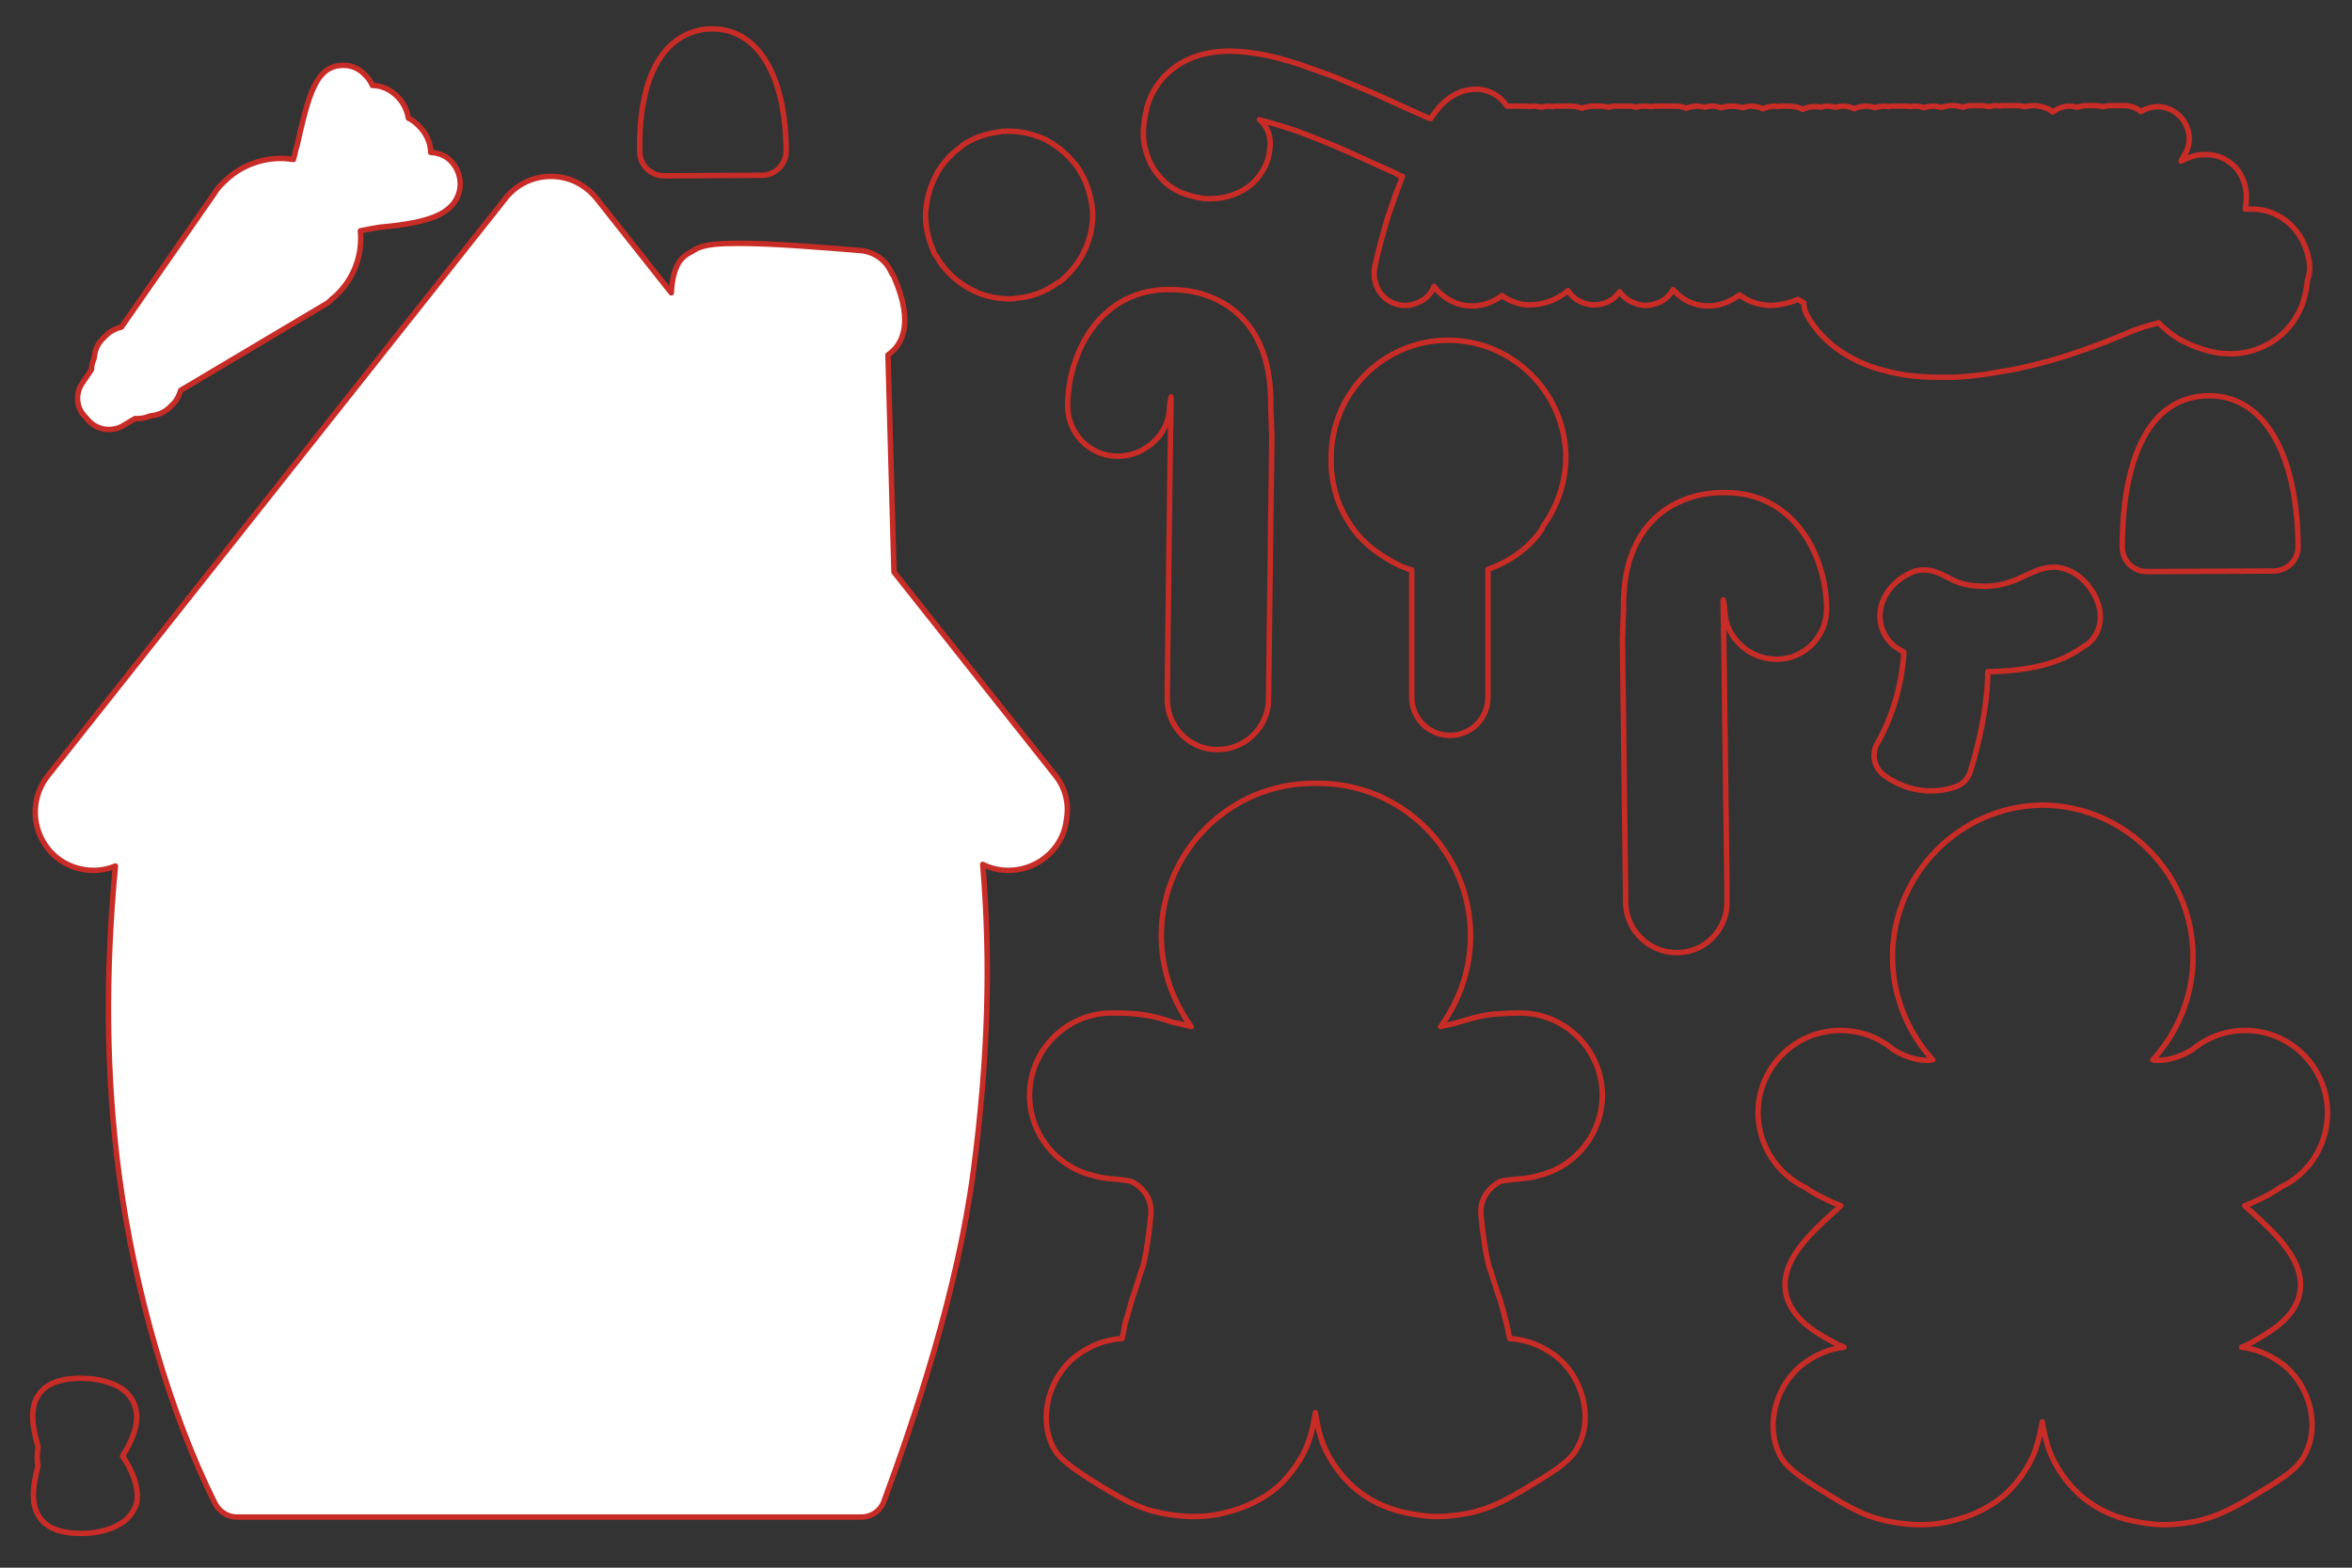
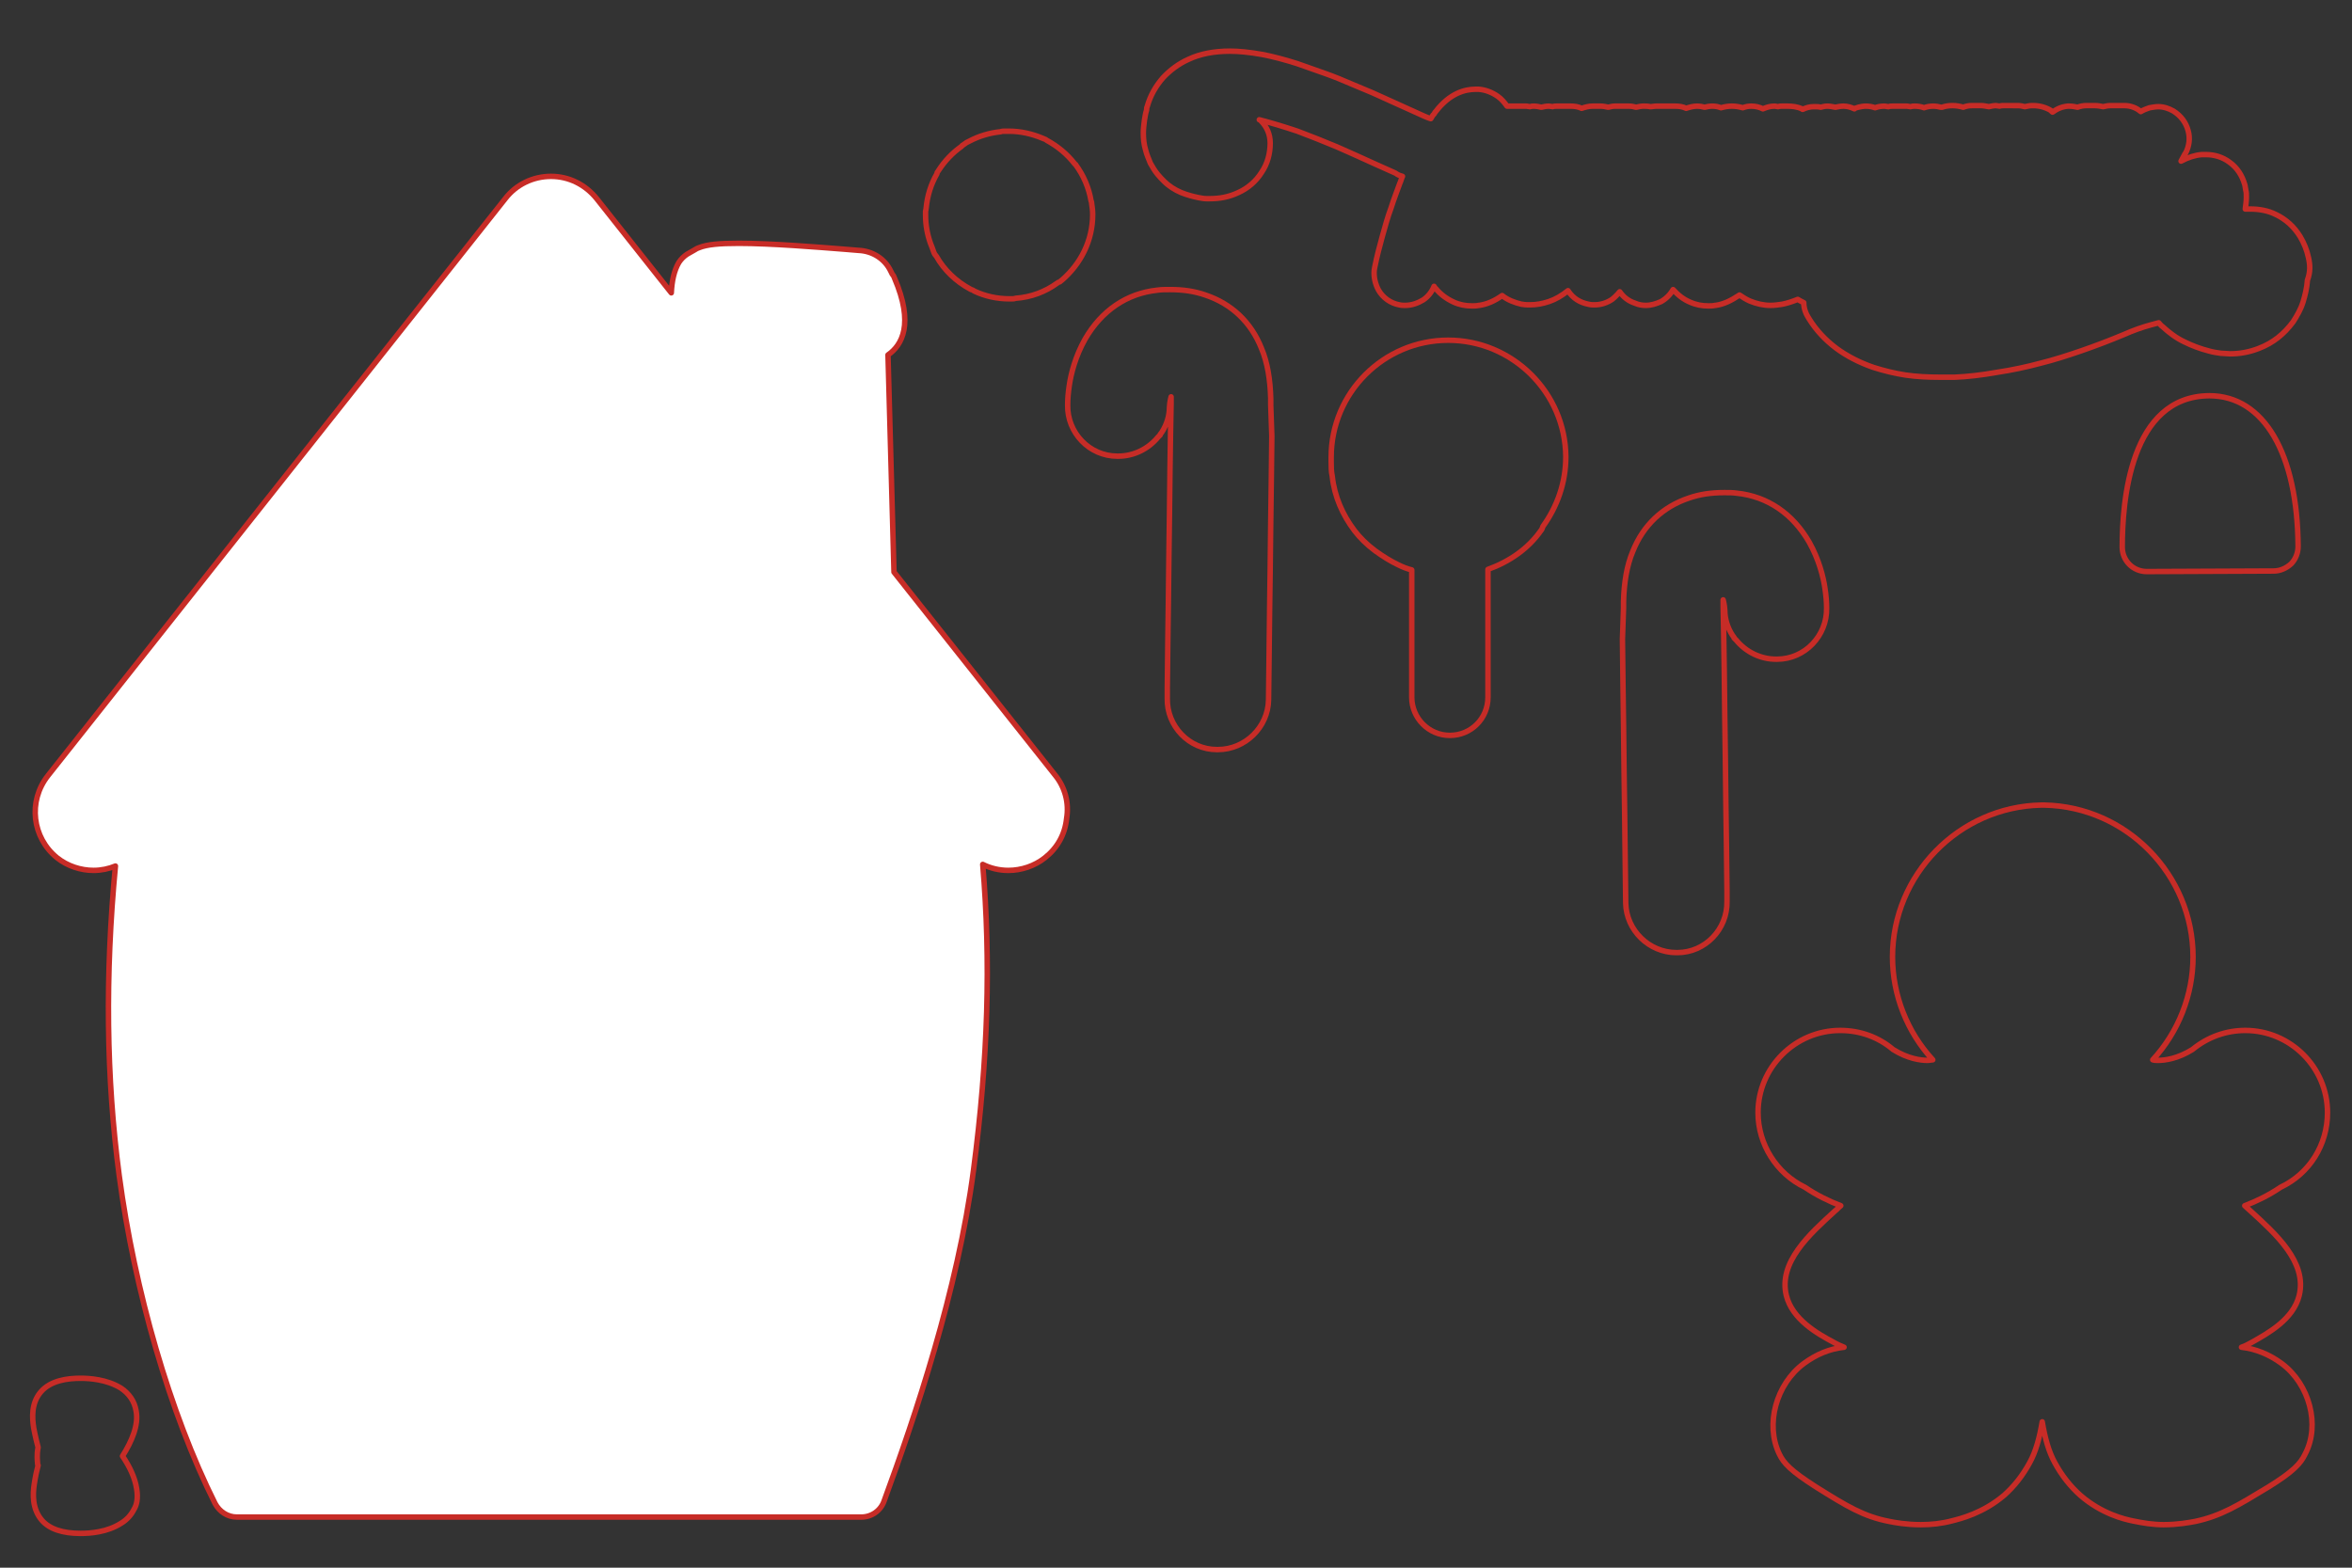
<svg xmlns="http://www.w3.org/2000/svg" version="1.1" id="Layer_1" x="0px" y="0px" viewBox="0 0 432 288" style="enable-background:new 0 0 432 288;" xml:space="preserve">
  <rect x="0" y="0" width="432" height="288" fill="#333333" stroke="none" />
  <style type="text/css">
	.st0{fill:#FFFFFF;stroke:#C72C27;stroke-linecap:round;stroke-linejoin:round;stroke-miterlimit:10;}
	.st1{fill:none;stroke:#C72C27;stroke-linecap:round;stroke-linejoin:round;stroke-miterlimit:10;}
</style>
-   <path class="st0" d="M63.1,12c-5.1,0-6.4,5.3-8.6,15l-0.1,0.2c-0.2,0.8-0.3,1.4-0.4,1.7c0,0.1-0.1,0.3-0.1,0.4  c-0.8-0.1-1.5-0.2-2.3-0.2c-3.6,0-7.1,1.3-9.8,3.7l-0.1,0.1c-1,0.9-1.8,1.7-2.3,2.6L22.3,60.1c-1,0.2-1.9,0.7-2.6,1.3L19.1,62  c-1.1,1-1.7,2.3-1.8,3.8c-0.3,0.7-0.5,1.4-0.5,2.1l-1.7,2.5c-1.3,1.9-1.1,4.5,0.5,6.1l0.7,0.8c0.9,1,2.3,1.6,3.7,1.6  c0.9,0,1.8-0.2,2.6-0.7l2.2-1.3c0.1,0,0.3,0,0.5,0c0.8,0,1.6-0.2,2.3-0.5c1.3-0.1,2.5-0.6,3.4-1.4l0.6-0.6c0.8-0.7,1.3-1.7,1.6-2.7  L59.6,56l0.5-0.3l0,0c0.3-0.2,0.5-0.4,0.7-0.6l0.3-0.3c0.2-0.1,0.4-0.3,0.6-0.5c3.3-3.1,4.9-7.4,4.5-11.9c1.1-0.2,2.4-0.5,3.9-0.7  h0.1c8.7-0.8,12.5-2.4,13.9-5.7c0.8-2,0.5-4.3-1-6.1c-1-1.2-2.3-1.8-4-1.9c0-1.8-0.8-3.5-2.2-4.9c-0.6-0.6-1.2-1.1-1.9-1.4  c-0.3-1.9-1.3-3.6-3-4.8c-1.1-0.8-2.4-1.2-3.6-1.2c-0.3-0.7-0.7-1.3-1.3-1.9C66,12.6,64.6,12,63.1,12L63.1,12z" />
  <path class="st0" d="M193.8,142.4l-29.6-37.3l-1.1-39.9c2.6-1.8,4.8-5.7,1.2-14.1c-0.1-0.3-0.2-0.5-0.4-0.7  c-0.1-0.2-0.2-0.4-0.3-0.6c-1.1-2.3-3.4-3.7-5.9-3.8l-2.4-0.2c-5.1-0.4-13.7-1.1-19.6-1.1c-3.6,0-5.8,0.2-7.3,0.8  c-0.3,0.1-0.5,0.2-0.8,0.4l-1.4,0.8c-0.6,0.4-1.1,0.9-1.5,1.5c-0.9,1.5-1.3,3.5-1.4,5.6l-13.7-17.3c-2.1-2.6-5.1-4.1-8.4-4.1  s-6.4,1.5-8.4,4.1l-84,106c-3.7,4.7-2.9,11.4,1.7,15.1c1.9,1.5,4.3,2.3,6.7,2.3c1.4,0,2.8-0.3,4-0.8c-1.9,20.1-1.7,38.8,0.7,56.9  c2.8,21,9.3,43.6,17.6,60.2c0.8,1.5,2.3,2.5,4,2.5h114.7c1.9,0,3.6-1.2,4.2-3c5.7-15.5,13.5-38.6,16.4-60.7  c2.7-20.6,3.2-38.4,1.7-56.2c1.4,0.7,3,1.1,4.7,1.1c2.4,0,4.8-0.8,6.7-2.3c2.3-1.8,3.7-4.3,4-7.2  C196.4,147.5,195.6,144.6,193.8,142.4z" />
  <path class="st1" d="M424,47.3c-0.3-1.4-0.8-2.6-1.5-3.8c-1.1-1.8-2.6-3.2-4.5-4.1c-1.4-0.7-3-1-4.7-1c-0.3,0-0.6,0-0.9,0l0,0  c0.1-0.7,0.2-1.5,0.2-2.2c0-0.5,0-0.9-0.1-1.2c-0.1-0.4-0.1-0.8-0.2-1.1c-0.5-1.7-1.4-3.1-2.8-4.1c-1.2-0.9-2.7-1.4-4.3-1.4  c-0.3,0-0.5,0-0.8,0c-1.2,0.1-2.5,0.5-3.8,1.2c0.2-0.4,0.5-0.9,0.7-1.3c0,0,0-0.1,0.1-0.1c0.7-1.3,0.9-2.8,0.5-4.2  c-0.4-1.5-1.3-2.7-2.7-3.6c-0.9-0.5-1.8-0.8-2.8-0.8c-0.5,0-1,0.1-1.6,0.2c-0.6,0.2-1.1,0.4-1.6,0.7c-0.8-0.7-1.9-1.1-3-1.1h-2.6  c-0.4,0-0.9,0.1-1.3,0.2c-0.5-0.1-1-0.2-1.5-0.2h-1.6c-0.5,0-1.1,0.1-1.6,0.3c-0.5-0.1-1-0.2-1.5-0.2c-0.1,0-0.2,0-0.3,0  c-1.1,0.1-2,0.5-2.8,1.1c-0.1-0.1-0.2-0.1-0.2-0.2c0,0-0.1,0-0.1-0.1c-1-0.6-2.1-0.9-3.3-0.9c0,0-0.1,0-0.2,0  c-0.4,0-0.8,0.1-1.3,0.2c-0.4-0.1-0.8-0.2-1.3-0.2H368c-0.2,0-0.5,0-0.7,0.1c-0.2,0-0.5-0.1-0.7-0.1c-0.4,0-0.9,0.1-1.3,0.2  c-0.5-0.1-1-0.2-1.5-0.2h-1.6c-0.6,0-1.1,0.1-1.6,0.3c-0.7-0.2-1.3-0.3-2-0.3s-1.3,0.1-1.9,0.3h-0.1h-0.1c-0.4-0.1-0.9-0.2-1.4-0.2  c-0.6,0-1.2,0.1-1.7,0.3c-0.5-0.2-1.1-0.3-1.7-0.3c-0.3,0-0.5,0-0.8,0.1c-0.2,0-0.4-0.1-0.7-0.1h-2.6c-0.2,0-0.5,0-0.7,0.1  c-0.3,0-0.5-0.1-0.8-0.1c-0.6,0-1.2,0.1-1.7,0.3c-0.5-0.2-1.1-0.3-1.7-0.3c-0.5,0-0.9,0.1-1.4,0.2c-0.1,0-0.2,0.1-0.3,0.1  c-0.1,0-0.3,0.1-0.4,0.2c-0.6-0.3-1.3-0.5-2-0.5c-0.5,0-1,0.1-1.5,0.2c-0.5-0.1-1-0.2-1.5-0.2c-0.4,0-0.8,0.1-1.2,0.2  c-0.3-0.1-0.7-0.1-1-0.1c-0.1,0-0.2,0-0.3,0c-0.7,0-1.4,0.2-2,0.5c0,0-0.1,0-0.1-0.1c-0.9-0.4-1.8-0.5-2.7-0.5h-1  c-0.2,0-0.5,0-0.7,0.1c-0.2,0-0.4-0.1-0.7-0.1c-0.7,0-1.4,0.2-2.1,0.5c-0.6-0.3-1.3-0.5-2.1-0.5c-0.6,0-1.1,0.1-1.6,0.3  c-0.7-0.2-1.3-0.3-2-0.3s-1.3,0.1-2,0.3c-0.5-0.2-1-0.3-1.6-0.3c-0.5,0-1,0.1-1.4,0.2c-0.4-0.1-0.9-0.2-1.4-0.2  c-0.7,0-1.4,0.2-2,0.4c-0.6-0.3-1.3-0.4-2-0.4h-3.5c-0.4,0-0.7,0.1-1.1,0.1c-0.4-0.1-0.8-0.1-1.1-0.1c0,0-0.1,0-0.2,0  c-0.4,0-0.8,0.1-1.3,0.2c-0.4-0.1-0.8-0.2-1.3-0.2h-2.6c-0.4,0-0.8,0.1-1.2,0.2c-0.5-0.1-0.9-0.2-1.4-0.2h-1.5c-0.7,0-1.4,0.2-2,0.4  c-0.6-0.3-1.3-0.4-2-0.4h-2.6c-0.2,0-0.5,0-0.7,0.1c-0.2,0-0.5-0.1-0.7-0.1c-0.5,0-1,0.1-1.4,0.2c-0.4-0.1-0.9-0.2-1.4-0.2  c-0.2,0-0.4,0-0.7,0.1c-0.2,0-0.4-0.1-0.7-0.1h-3.5l0,0c-0.5-0.7-1-1.3-1.7-1.8c-1-0.7-2.2-1.2-3.5-1.3c-0.1,0-0.1,0-0.2,0  s-0.3,0-0.4,0c-1.9,0-4.7,0.7-7.3,4.1c-0.1,0.1-0.2,0.2-0.2,0.3c-0.1,0.2-0.3,0.3-0.4,0.5s-0.2,0.3-0.3,0.5  c-0.4-0.1-0.8-0.3-1.3-0.5l-4.2-1.9c-1.3-0.6-2.7-1.2-4.2-1.9c-1.5-0.7-3.1-1.3-4.7-2c-1.6-0.7-3.3-1.4-5-2s-3.4-1.2-5.1-1.8  c-2.2-0.7-4.4-1.3-6.5-1.7c-2.3-0.4-4.2-0.6-5.9-0.6c-2.9,0-5.5,0.5-7.6,1.5c-1.8,0.8-3.4,2-4.7,3.4c-1.3,1.5-2.3,3.2-2.9,5.3  c-0.1,0.2-0.1,0.4-0.1,0.6c-0.2,0.6-0.3,1.3-0.4,1.9c-0.1,0.8-0.2,1.6-0.2,2.3c0,1.1,0.1,2.1,0.4,3.1c0.2,0.9,0.6,1.7,0.9,2.5  c0.4,0.7,0.8,1.4,1.3,2c0.4,0.5,0.8,0.9,1.2,1.3c0.9,0.9,2,1.6,3.2,2.1c1,0.4,2.1,0.7,3.1,0.9c0.5,0.1,1,0.2,1.5,0.2h0.6  c1.8,0,3.5-0.3,5.2-1.1c1.8-0.8,3.3-2.1,4.3-3.7c1.1-1.6,1.6-3.5,1.6-5.4c0-1.6-0.6-3-1.7-4.1c-0.1-0.1-0.2-0.2-0.3-0.2  c2.3,0.6,4.6,1.3,7,2.1c2.4,0.9,4.9,1.9,7.3,2.9c2.5,1.1,4.7,2.1,6.9,3.1l3.8,1.7c0.1,0.1,0.2,0.1,0.3,0.2c0.3,0.2,0.7,0.3,1,0.4  c-0.2,0.4-0.3,0.9-0.5,1.3c-0.5,1.4-1.1,2.9-1.6,4.5c-0.6,1.6-1.1,3.4-1.6,5.2s-1,3.7-1.4,5.7c0,0.2-0.1,0.4-0.1,0.6  c-0.1,1.2,0.2,2.5,0.8,3.6c0.8,1.4,2.2,2.4,3.8,2.7c0.4,0.1,0.7,0.1,1.1,0.1c1.2,0,2.3-0.4,3.3-1c0.9-0.6,1.6-1.5,2-2.5  c0.1,0.1,0.1,0.2,0.2,0.3c0,0.1,0.1,0.1,0.1,0.1c0.9,1.1,2,1.9,3.3,2.5c1.1,0.5,2.2,0.7,3.4,0.7c0.4,0,0.8,0,1.2-0.1h0.1  c1.4-0.2,2.8-0.8,4.2-1.8c1,0.8,2.3,1.3,3.6,1.6h0.1c0.5,0.1,0.9,0.1,1.4,0.1c1.2,0,2.3-0.2,3.5-0.6c1.2-0.4,2.4-1.1,3.5-2  c0.9,1.4,2.2,2.2,3.8,2.5c0.4,0.1,0.7,0.1,1.1,0.1c1.2,0,2.3-0.4,3.2-1c0.5-0.4,1-0.9,1.4-1.4c0.7,1,1.6,1.7,2.8,2.1  c0.7,0.3,1.3,0.4,2,0.4c1,0,1.9-0.3,2.8-0.7c0.9-0.5,1.7-1.3,2.2-2.2c0.9,1,1.9,1.8,3.1,2.3c1.1,0.5,2.2,0.7,3.4,0.7  c0.4,0,0.8,0,1.2-0.1h0.1c1.5-0.2,2.9-0.9,4.4-1.9c0.6,0.4,1.2,0.8,1.9,1.1c1.2,0.5,2.5,0.8,3.8,0.8c0.7,0,1.4-0.1,2.1-0.2  c1-0.2,1.9-0.5,2.9-0.9c0.3,0.2,0.7,0.4,1.1,0.6c0,1.1,0.4,2.1,1,3c1.3,2.1,3,3.9,5,5.4c1.9,1.4,4.2,2.6,6.8,3.5  c1.9,0.6,3.9,1.1,5.9,1.4s4.2,0.4,6.5,0.4h1.1c0.5,0,1,0,1.4,0c2.4-0.1,5-0.4,7.8-0.9c2.7-0.4,5.5-1,8.1-1.7  c2.4-0.6,4.9-1.4,7.5-2.3s5.2-1.9,7.6-2.9c1.8-0.8,3.5-1.4,5-1.8c0.5-0.1,1-0.3,1.5-0.4c0.2,0.2,0.4,0.5,0.7,0.7  c1.2,1.1,2.5,2.1,4,2.8c1.4,0.7,3,1.3,4.6,1.7c0.7,0.2,1.4,0.3,2.1,0.4c0.6,0,1.2,0.1,1.7,0.1c1.8,0,3.5-0.3,5.3-1  c2.6-1,4.6-2.6,6.3-4.9c0.7-1.1,1.4-2.3,1.8-3.6s0.7-2.6,0.8-3.9v-0.1C424.4,49.9,424.3,48.6,424,47.3z" />
-   <path class="st1" d="M285.6,249c-2.6-1.9-5.3-2.9-8.3-3.1c-0.1-0.3-0.1-0.6-0.2-0.9c-0.2-1-0.4-2.1-0.8-3.3c0-0.1,0-0.1,0-0.2  c-0.1-0.4-0.2-0.7-0.3-1c-0.2-0.8-0.4-1.6-1-3.2l-0.3-0.9c-0.9-2.9-0.9-2.9-1-3.1c-0.7-1.8-1.5-7.7-1.7-10.4c-0.2-4,3.3-5.7,3.4-5.8  s1-0.3,4.4-0.6c0.9-0.1,1.8-0.2,2.6-0.5c6.9-1.5,11.9-7.7,11.9-14.8c0-8.3-6.8-15.1-15.1-15.1c-0.2,0-0.4,0-0.6,0  c-0.1,0-0.2,0-0.3,0c-0.8,0-2,0.1-3.8,0.2c-2.3,0.2-3.9,0.7-5.3,1.1c-0.5,0.2-1.1,0.3-1.7,0.5s-1.2,0.3-1.7,0.4  c-0.5,0.1-0.9,0.2-1.2,0.3c3.5-4.8,5.5-10.6,5.5-16.7c0-15.4-12.5-28-28-28c-0.1,0-0.2,0-0.4,0c-0.1,0-0.3,0-0.4,0  c-15.4,0-28,12.5-28,28c0,6,2,11.9,5.5,16.7c-0.3-0.1-0.7-0.2-1.2-0.3s-1-0.3-1.7-0.4c-0.6-0.1-1.1-0.3-1.7-0.5  c-1.4-0.4-3-0.9-5.3-1.1c-1.9-0.2-3-0.2-3.8-0.2c-0.1,0-0.2,0-0.3,0c-0.2,0-0.4,0-0.6,0c-8.3,0-15.1,6.8-15.1,15.1  c0,7.1,5,13.3,11.9,14.8c0.8,0.3,1.7,0.4,2.6,0.5c3.4,0.3,4.2,0.5,4.3,0.6c0.2,0.1,3.7,1.8,3.5,5.7c-0.2,2.8-1,8.8-1.7,10.5  c-0.1,0.2-0.1,0.2-1,3.1l-0.3,0.9c-0.6,1.7-0.8,2.5-1,3.3c-0.1,0.3-0.2,0.6-0.3,1c0,0.1,0,0.1,0,0.1c-0.5,1.2-0.6,2.3-0.8,3.3  c-0.1,0.3-0.1,0.6-0.2,0.9c-3,0.2-5.7,1.2-8.3,3.1c-5.1,3.8-7.1,11.2-4.5,16.6c0.8,1.7,2.1,3.1,6.8,6.1c5.6,3.5,8.7,5.4,13.4,6.3  c1,0.2,3.1,0.6,5.8,0.6c1.9,0,3.8-0.2,5.7-0.7c1.6-0.4,5.7-1.4,9.6-4.7c1.8-1.6,3.4-3.6,4.7-6c1.1-2,1.8-4.4,2.3-7.7  c0.5,3.3,1.2,5.7,2.3,7.7c1.3,2.4,2.9,4.4,4.7,6c3.9,3.4,8.1,4.4,9.6,4.7c1.9,0.4,3.8,0.7,5.7,0.7c2.6,0,4.7-0.4,5.8-0.6  c4.7-1,7.8-2.9,13.4-6.3c4.7-2.9,6-4.4,6.8-6.1C292.7,260.2,290.6,252.8,285.6,249z" />
  <path class="st1" d="M419.1,250.5c-2.3-1.7-4.8-2.7-7.4-3c0.6-0.2,1.2-0.5,1.9-0.9c3-1.7,7.6-4.2,8.7-8.6c1.5-6.1-4.3-11.3-8.9-15.5  c-0.3-0.3-0.7-0.6-1.1-1c2.1-0.8,4.4-1.9,6.6-3.4c5.3-2.5,8.6-7.8,8.6-13.7c0-8.3-6.8-15.1-15.1-15.1c-3.5,0-6.9,1.2-9.7,3.5  c-2.7,1.7-5.1,2-6.3,2c-0.4,0-0.7,0-1-0.1c4.7-5.1,7.4-11.9,7.4-18.9c0-15.1-12.2-27.6-27.3-27.9c-0.1,0-0.3,0-0.3,0s-0.2,0-0.3,0  c-15.1,0.3-27.3,12.8-27.3,27.9c0,7,2.7,13.8,7.4,18.9c-0.3,0-0.6,0.1-1,0.1c-1.2,0-3.6-0.3-6.3-2c-2.7-2.3-6.1-3.5-9.7-3.5  c-8.3,0-15.1,6.8-15.1,15.1c0,5.8,3.4,11.2,8.6,13.7c2.2,1.5,4.5,2.6,6.6,3.4c-0.4,0.3-0.7,0.7-1.1,1c-4.6,4.2-10.4,9.4-8.9,15.5  c1.1,4.4,5.7,7,8.7,8.6c0.7,0.4,1.4,0.7,1.9,0.9c-2.7,0.3-5.1,1.3-7.4,3c-5.1,3.8-7.1,11.2-4.5,16.6c0.8,1.7,2.1,3.1,6.8,6.1  c5.6,3.5,8.7,5.4,13.4,6.3c1,0.2,3.1,0.6,5.8,0.6c1.9,0,3.8-0.2,5.7-0.7c1.6-0.4,5.7-1.4,9.6-4.7c1.8-1.6,3.4-3.6,4.7-6  c1.1-2,1.8-4.5,2.3-7.5c0.5,3,1.2,5.5,2.3,7.5c1.3,2.4,2.9,4.4,4.7,6c3.9,3.4,8.1,4.4,9.6,4.7c1.9,0.4,3.8,0.7,5.7,0.7  c2.6,0,4.7-0.4,5.8-0.6c4.7-1,7.8-2.9,13.4-6.3c4.7-2.9,6-4.4,6.8-6.1C426.2,261.8,424.2,254.3,419.1,250.5z" />
  <path class="st1" d="M233.4,74.4c0-0.3,0-0.6,0-0.9v-0.3l0,0l0,0c-0.1-3.5-0.6-6.6-1.7-9.2l0,0l0,0c-1.9-4.8-5.5-8.2-10.3-9.8  c-2-0.7-4.1-1-6.4-1h-0.3c-0.7,0-1.4,0-2.1,0.1l0,0l0,0l0,0l0,0c-5.7,0.6-10.3,3.8-13.3,9l0,0c-1.8,3.2-2.6,6.4-2.9,8.5l0,0  c-0.2,1.3-0.3,2.5-0.3,3.6c-0.1,5.1,4,9.4,9.1,9.4h0.2c2.8,0,5.5-1.3,7.3-3.5c0.1-0.1,0.1-0.1,0.2-0.2c0.1-0.1,0.1-0.1,0.2-0.2l0,0  l0,0c0,0,0,0,0-0.1c0.1-0.1,0.2-0.3,0.3-0.4c0.9-1.4,1.4-3,1.4-4.6c0-0.3,0.1-1.1,0.3-1.9c0,0.4,0,0.9,0,1.3l-0.1,5.2l0,0l-0.1,6.7  l0,0l0,0l-0.1,8.6l-0.1,7.3l-0.1,8.6l-0.1,7.2l-0.1,8.6l0,0v1.9c-0.1,5.1,4,9.4,9.1,9.4h0.2c5,0,9.2-4.1,9.3-9.1l0.1-8.2l0.1-8.6  l0.1-7.2l0.1-8.6l0.1-7.3l0,0l0.1-8.6l0,0l0,0L233.4,74.4z" />
  <path class="st1" d="M298.2,111.7c0-0.3,0-0.6,0-0.9v-0.3l0,0l0,0c0.1-3.5,0.6-6.6,1.7-9.2l0,0l0,0c1.9-4.8,5.5-8.2,10.3-9.8  c2-0.7,4.1-1,6.4-1h0.3c0.7,0,1.4,0,2.1,0.1l0,0l0,0l0,0l0,0c5.7,0.6,10.3,3.8,13.3,9l0,0c1.8,3.2,2.6,6.4,2.9,8.5l0,0  c0.2,1.3,0.3,2.5,0.3,3.6c0.1,5.1-4,9.4-9.1,9.4h-0.2c-2.8,0-5.5-1.3-7.3-3.5c-0.1-0.1-0.1-0.1-0.2-0.2s-0.1-0.1-0.2-0.2l0,0l0,0  c0,0,0,0,0-0.1c-0.1-0.1-0.2-0.3-0.3-0.4c-0.9-1.4-1.4-3-1.4-4.6c0-0.3-0.1-1.1-0.3-1.9c0,0.4,0,0.9,0,1.3l0.1,5.2l0,0l0.1,6.7l0,0  l0,0l0.1,8.6l0.1,7.3l0.1,8.6l0.1,7.2l0.1,8.6l0,0v1.9c0.1,5.1-4,9.4-9.1,9.4h-0.2c-5,0-9.2-4.1-9.3-9.1l-0.1-8.2l-0.1-8.6l-0.1-7.2  l-0.1-8.6l-0.1-7.3l0,0l-0.1-8.6l0,0l0,0L298.2,111.7z" />
  <path class="st1" d="M266,62.5c-11.9,0-21.5,9.7-21.5,21.5c0,0.3,0,0.5,0,0.8c0,0.9,0,1.8,0.2,2.7c0.4,3.7,1.9,7.1,4.1,10  c1,1.3,2.2,2.5,3.8,3.7c1.4,1,2.8,1.9,4.3,2.6c0.8,0.4,1.6,0.7,2.4,0.9v23.4c0,3.8,3.1,7,7,7s7-3.1,7-7v-23.5  c3.9-1.4,7.4-3.8,9.7-7.1c0.2-0.2,0.3-0.5,0.4-0.8c2.6-3.6,4.2-8,4.2-12.8C287.5,72.1,277.8,62.5,266,62.5z" />
-   <path class="st1" d="M385.6,111.7c-0.7-3.1-3.5-6.8-7.3-7.4c-0.3-0.1-0.7-0.1-1-0.1c-1.9,0-3.5,0.7-5.2,1.5c-1.9,0.9-4.1,1.9-7.1,2  c-0.2,0-0.4,0-0.6,0c-3.6,0-5.3-0.9-6.8-1.7c-1.2-0.6-2.5-1.3-4.2-1.3c-1,0-1.9,0.2-2.8,0.7c-2.8,1.4-4.7,3.8-5.2,6.5  c-0.4,2.3,0.3,4.5,1.8,6.1c0.5,0.6,1.4,1.2,2.5,1.8c-0.2,3.6-1.2,10.3-4.9,16.8c-1.1,1.9-0.6,4.3,1.1,5.7c0.4,0.3,3.8,3,8.7,3l0,0  c1.5,0,2.9-0.2,4.4-0.7c1.4-0.4,2.5-1.5,2.9-2.9c0.4-1.2,3.2-10.3,3.2-18.3h0.1c11.1-0.2,15.3-3.1,17.6-4.7l0.4-0.2  C385.2,117.1,386.2,114.5,385.6,111.7z" />
  <path class="st1" d="M25.1,273.5c-0.3-2-1.3-4.1-2.6-6c1.7-2.7,3-5.7,2.5-8.3c-0.3-1.8-1.3-3.2-2.8-4.2c-2.6-1.6-5.8-1.8-7.4-1.8  c-2.4,0-5.5,0.4-7.3,2.5s-1.6,4.8-1.3,6.7c0,0,0.3,1.6,0.8,3.5c-0.3,1.4-0.1,2.7-0.1,2.9c0,0.1,0,0.3,0.1,0.4  c-0.5,1.9-0.7,3.4-0.7,3.4c-0.3,1.9-0.4,4.6,1.4,6.7c1.4,1.6,3.8,2.4,7.1,2.4l0,0c1.7,0,4.9-0.2,7.5-1.9c1-0.6,1.8-1.5,2.3-2.5  C25.1,276.5,25.4,275.3,25.1,273.5z" />
  <path class="st1" d="M405.8,72.7c-14.6,0.1-16,19.5-16,27.8c0,2.5,2,4.5,4.5,4.5l23.3-0.1c1.2,0,2.3-0.5,3.2-1.3  c0.8-0.8,1.3-2,1.3-3.2C422,83.3,415.8,72.7,405.8,72.7z" />
  <path class="st1" d="M200.7,39.4c0-0.7-0.1-1.4-0.2-2.1v-0.1c0,0,0-0.1-0.1-0.3c-0.4-2.4-1.4-4.7-2.8-6.6c0,0,0-0.1-0.1-0.1  l-0.1-0.1c-1.4-1.8-3.1-3.2-5.1-4.3c-0.1-0.1-0.2-0.1-0.3-0.2c-0.1,0-0.2-0.1-0.5-0.2c-1.9-0.8-4-1.3-6.2-1.3h-0.1  c-0.1,0-0.2,0-0.4,0h-0.3c-0.2,0-0.5,0-0.7,0.1c-2,0.2-4,0.8-5.7,1.7c-0.2,0.1-0.4,0.2-0.6,0.3c-0.1,0.1-0.3,0.2-0.7,0.5  c-0.1,0-0.1,0.1-0.2,0.2l0,0c-1.7,1.2-3.1,2.7-4.2,4.4c-0.1,0.1-0.1,0.2-0.2,0.3c-0.1,0.1-0.1,0.2-0.1,0.3c-1.1,1.9-1.8,4.1-2,6.4  c0,0.2-0.1,0.4-0.1,0.5s0,0.3,0,0.6c0,0,0,0,0,0.1c0,1.8,0.3,3.5,0.9,5.2c0.2,0.5,0.4,1,0.6,1.6c0.1,0.3,0.3,0.6,0.5,0.8  c1.4,2.5,3.6,4.6,6.2,6c0.1,0,0.1,0.1,0.2,0.1c0.1,0,0.3,0.1,0.6,0.3c1.9,0.9,4.1,1.4,6.4,1.4c0.1,0,0.1,0,0.2,0c0.1,0,0.2,0,0.2,0  l0,0c0.2,0,0.5,0,0.7-0.1c2.9-0.2,5.5-1.2,7.7-2.8c0.1-0.1,0.3-0.2,0.4-0.2c0.1,0,0.2-0.2,0.4-0.3C198.5,48.5,200.7,44.2,200.7,39.4  z" />
-   <path class="st1" d="M130.8,5.3c-2.8,0-8,1.1-11,8c-1.6,3.7-2.4,8.5-2.3,14.5c0,2.5,2,4.5,4.5,4.5l17.9-0.1c2.5,0,4.5-2,4.5-4.5  C144.3,13.8,139.2,5.3,130.8,5.3z" />
</svg>